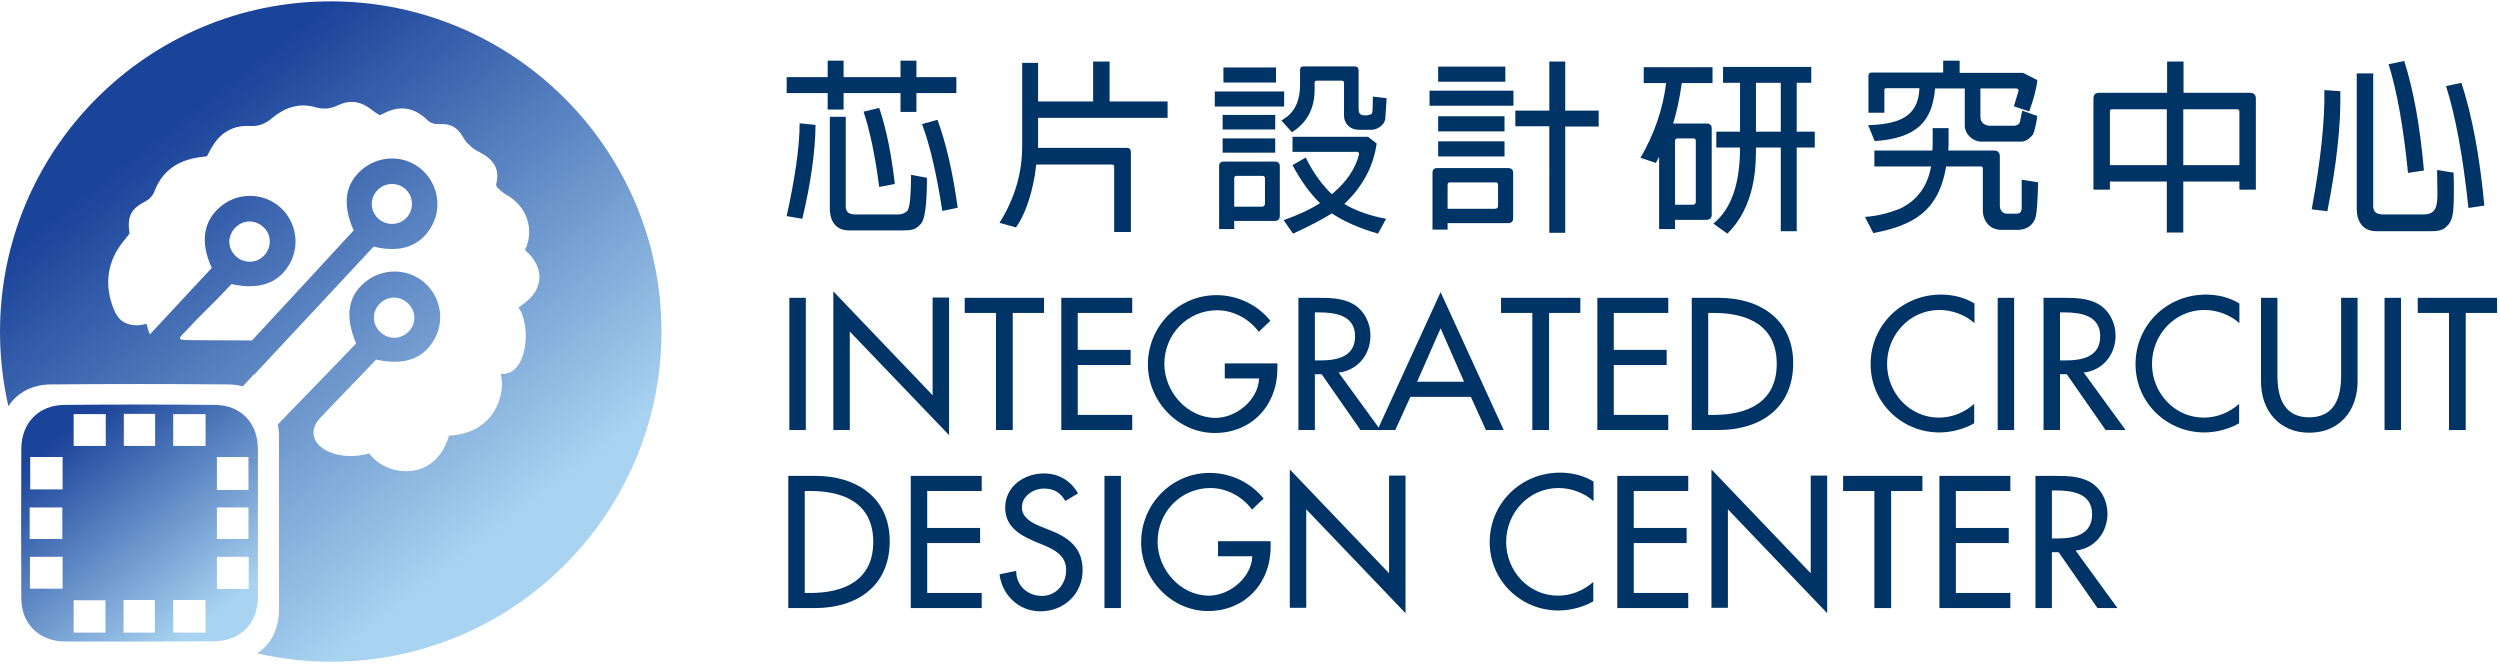
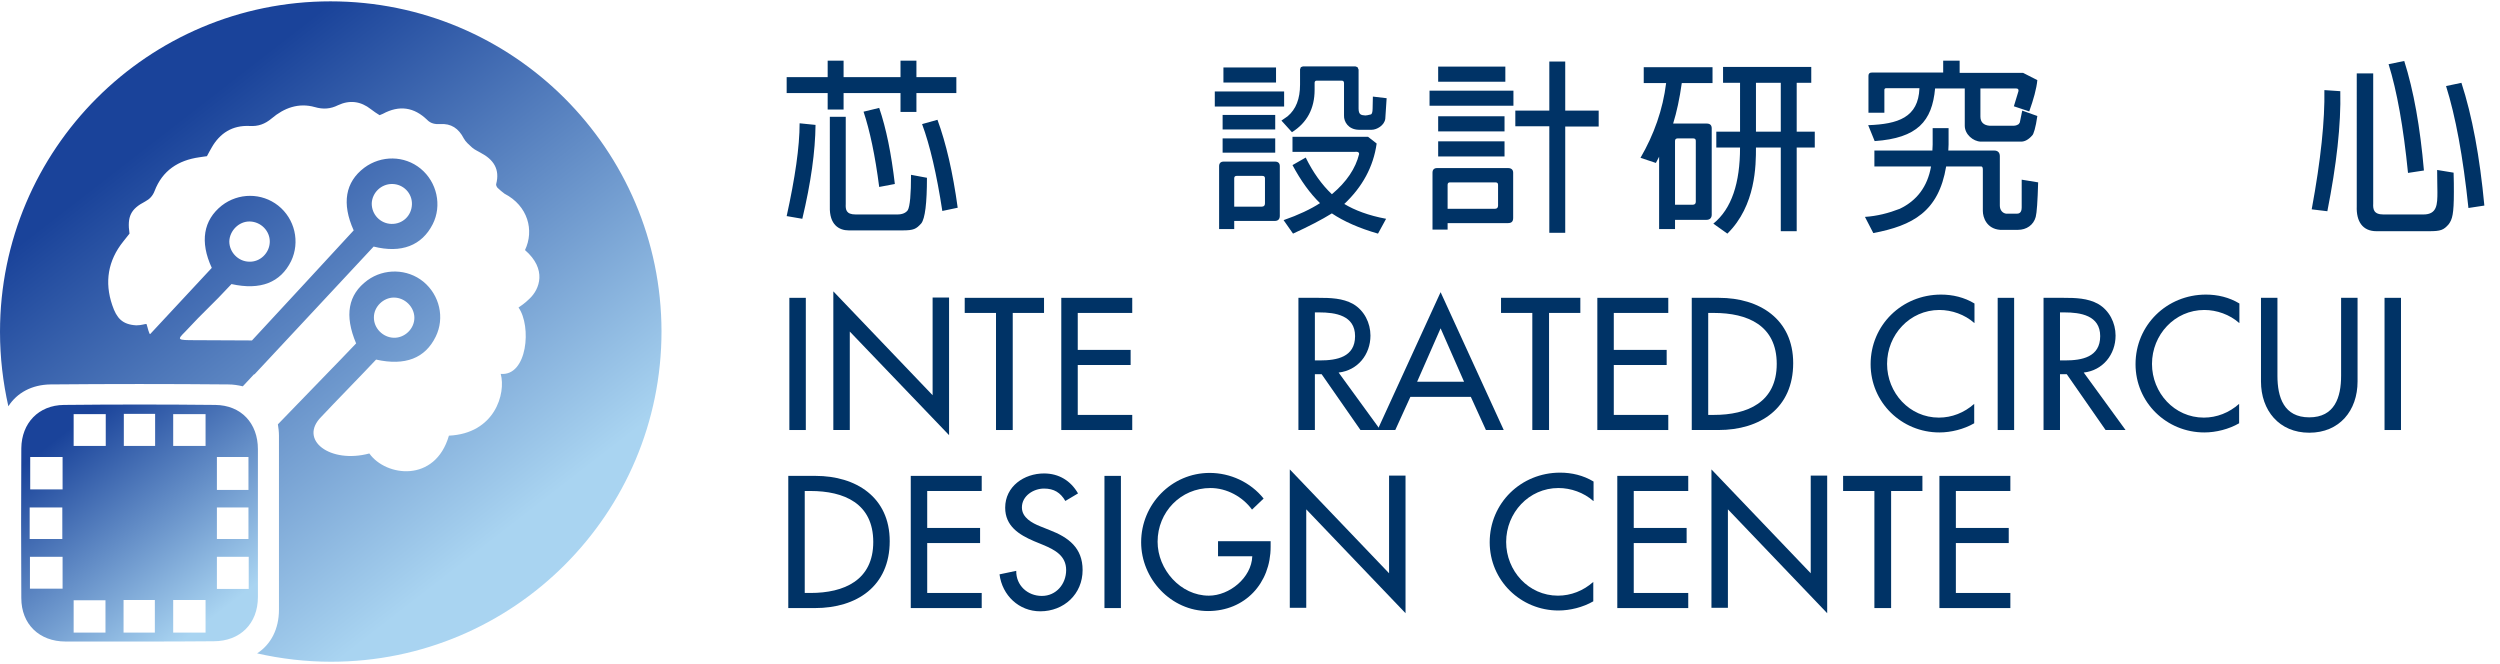
<svg xmlns="http://www.w3.org/2000/svg" version="1.1" id="图层_1" x="0px" y="0px" width="926.7px" height="246px" viewBox="0 0 926.7 246" style="enable-background:new 0 0 926.7 246;" xml:space="preserve">
  <style type="text/css">
	.st0{fill-rule:evenodd;clip-rule:evenodd;fill:url(#SVGID_1_);}
	.st1{fill-rule:evenodd;clip-rule:evenodd;fill:url(#SVGID_00000147920646483339344340000005384420120164691848_);}
	.st2{fill:#003366;}
</style>
  <g>
    <linearGradient id="SVGID_1_" gradientUnits="userSpaceOnUse" x1="78.795" y1="228.97" x2="24.958" y2="159.584">
      <stop offset="0" style="stop-color:#A9D4F1" />
      <stop offset="1" style="stop-color:#1A439A" />
    </linearGradient>
    <path class="st0" d="M51.7,237.8c-9.1,0-18.3,0-27.4,0c-9.7,0-16.4-6.4-16.4-16.1c-0.1-18.5-0.1-37,0-55.5   c0.1-9.4,6.4-16,15.8-16.1c18.7-0.2,37.4-0.2,56.1,0c9.6,0.1,15.8,6.8,15.8,16.4c0,18.3,0,36.6,0,54.8c0,9.9-6.6,16.4-16.4,16.4   C69.9,237.8,60.8,237.8,51.7,237.8z M39.2,153.5c-4.2,0-8,0-11.9,0c0,4.1,0,7.8,0,11.8c4,0,7.9,0,11.9,0   C39.2,161.3,39.2,157.5,39.2,153.5z M76.2,153.5c-4.1,0-8.1,0-12,0c0,4.1,0,8,0,11.8c4.2,0,8.1,0,12,0   C76.2,161.2,76.2,157.4,76.2,153.5z M23.2,169.4c-4.2,0-8.1,0-12,0c0,4.2,0,8.1,0,12c4.1,0,8,0,12,0   C23.2,177.4,23.2,173.5,23.2,169.4z M92.1,181.6c0-4.3,0-8.2,0-12.2c-4.1,0-7.9,0-11.7,0c0,4.2,0,8.1,0,12.2   C84.4,181.6,88.1,181.6,92.1,181.6z M23.2,206.4c-4.2,0-8.1,0-12.1,0c0,4.1,0,7.9,0,11.8c4.1,0,8,0,12.1,0   C23.2,214.3,23.2,210.5,23.2,206.4z M80.4,206.4c0,4.2,0,8,0,11.9c4,0,7.8,0,11.8,0c0-4,0-7.9,0-11.9   C88.2,206.4,84.4,206.4,80.4,206.4z M39.1,234.5c0-4.3,0-8.2,0-12c-4.1,0-8,0-11.8,0c0,4.1,0,8,0,12   C31.4,234.5,35.1,234.5,39.1,234.5z M64.2,222.4c0,4.1,0,8.1,0,12.1c4.1,0,8,0,12,0c0-4.1,0-8.1,0-12.1   C72,222.4,68.2,222.4,64.2,222.4z M57.5,165.3c0-4.1,0-7.9,0-11.9c-4,0-7.7,0-11.6,0c0,4.1,0,7.9,0,11.9   C49.8,165.3,53.5,165.3,57.5,165.3z M23.1,199.8c0-4,0-7.8,0-11.7c-4.1,0-8,0-12.1,0c0,3.9,0,7.7,0,11.7   C15.1,199.8,19,199.8,23.1,199.8z M92.1,199.8c0-4,0-7.8,0-11.7c-4,0-7.8,0-11.7,0c0,4,0,7.8,0,11.7   C84.4,199.8,88.2,199.8,92.1,199.8z M45.8,222.4c0,4.3,0,8.1,0,12.1c4,0,7.8,0,11.6,0c0-4.1,0-8,0-12.1   C53.5,222.4,49.8,222.4,45.8,222.4z" />
    <linearGradient id="SVGID_00000105421680296974315010000015610032655931293575_" gradientUnits="userSpaceOnUse" x1="187.163" y1="197.066" x2="67.921" y2="43.384">
      <stop offset="0" style="stop-color:#A9D4F1" />
      <stop offset="1" style="stop-color:#1A439A" />
    </linearGradient>
    <path style="fill-rule:evenodd;clip-rule:evenodd;fill:url(#SVGID_00000105421680296974315010000015610032655931293575_);" d="   M122.5,0.5C54.9,0.5,0,55.3,0,123c0,9.5,1.1,18.7,3.1,27.6c3.2-5,8.7-8,15.6-8.1c22-0.2,43.9-0.2,65.9,0c1.9,0,3.7,0.3,5.4,0.7   l4.2-4.5l0.1,0.1c14.3-15.4,30.5-32.6,44.2-47.4c10.3,2.6,17.9-0.4,21.9-8.3c3.5-6.9,1.6-15.6-4.5-20.6c-6-4.9-14.6-5-20.9-0.3   c-7,5.3-8.4,13.2-3.9,23.2c-13.3,14.4-24.6,26.7-37.7,40.8c-16-0.1-16-0.1-20.9-0.1c-6.9,0-6.9-0.1-3.9-3.1   c7.7-8.3,9.6-9.5,17.2-17.7c10.8,2.4,18.2-0.6,22.1-8.5c3.4-7.1,1.4-15.7-4.8-20.6c-6.1-4.8-14.7-4.8-20.9,0   c-6.8,5.4-8.2,13.4-3.7,23.1c-7.8,8.4-14.7,15.8-22.8,24.5c-0.4,0.4-1-2.6-1.4-3.7c-0.5-0.1-1.7,0.5-3.8,0.5   c-5.2-0.3-7.3-2.7-8.9-7.5c-2.9-8.5-1.6-16.5,4.1-23.6c0.8-1,1.6-2,2.3-2.9c-0.9-6.3,0.4-9.1,5.8-11.9c1.7-0.9,2.8-2.1,3.5-3.9   c2.9-7.6,8.8-11.4,16.6-12.5c0.9-0.1,1.8-0.3,2.8-0.4c0.6-1.1,1.1-2.1,1.7-3.1c3.1-5.5,7.8-8.4,14.1-8.1c3.2,0.2,5.7-0.7,8.2-2.8   c4.6-3.9,10-5.9,16-4.2c3.1,0.9,5.8,0.7,8.6-0.7c4.3-2,8.4-1.5,12.2,1.5c1,0.8,2.1,1.5,3.2,2.2c0.5-0.2,0.8-0.3,1.2-0.5   c6.1-3.3,11.6-2.5,16.5,2.3c1.3,1.3,2.9,1.6,4.7,1.5c4.1-0.3,6.9,1.6,8.8,5.3c0.7,1.3,2,2.4,3.1,3.4c0.9,0.8,2.1,1.3,3.1,1.9   c4.8,2.5,7.3,6.1,5.8,11.7c0,0.2,0,0.4,0.1,0.6c0.1,0.2,0.2,0.5,0.4,0.7c0.8,0.8,1.7,1.5,2.6,2.2c8.7,4.5,11.1,13.6,7.6,20.9   c8.2,7.1,5.5,14.5,1.6,18.1c-0.4,0.4-1.6,1.6-4,3.2c4.9,6.9,3.3,25.5-6.6,24.6c2,7.3-2.2,22.1-19.2,22.9   c-5.1,17.6-23.4,15.2-29.5,6.6c-14.5,3.9-26.4-5-17.8-13.6c4-4.3,16.3-16.9,20.3-21.2c10.8,2.4,18.2-0.5,22.1-8.5   c3.4-6.9,1.5-15.4-4.6-20.4c-5.9-4.8-14.5-5-20.7-0.5c-7.2,5.3-8.6,13-4.2,23.4c-4.5,4.8-21.9,22.6-29,30c0.2,1.3,0.4,2.7,0.4,4.2   c0,21.5,0,43,0,64.5c0,7.2-3,12.9-8.1,16.2c8.8,2,18,3.1,27.4,3.1c67.7,0,122.5-54.9,122.5-122.5C245.1,55.3,190.2,0.5,122.5,0.5z    M145.3,68.2c4.2,0,7.5,3.4,7.4,7.5c-0.1,4.2-3.4,7.4-7.6,7.3c-4.1-0.1-7.4-3.5-7.3-7.7C138,71.4,141.3,68.2,145.3,68.2z    M92.6,82.1c4.1,0.1,7.5,3.5,7.4,7.6c-0.1,4.1-3.6,7.5-7.7,7.3c-4-0.1-7.3-3.5-7.3-7.5C85.1,85.5,88.6,82,92.6,82.1z M146,110.3   c4.1,0,7.6,3.5,7.6,7.5c0,4.1-3.6,7.5-7.6,7.4c-4.1-0.1-7.5-3.6-7.4-7.6C138.6,113.7,142.1,110.3,146,110.3z" />
  </g>
  <g>
    <path class="st2" d="M298.7,159.4h-6.1v-49h6.1V159.4z" />
    <path class="st2" d="M308.9,108l36.8,38.5v-36.2h6.1v51L315,122.9v36.5h-6.1V108z" />
    <path class="st2" d="M375.3,159.4h-6.1V116h-11.6v-5.6h29.4v5.6h-11.6V159.4z" />
    <path class="st2" d="M393.4,110.4h26.3v5.6h-20.2v13.7h19.6v5.6h-19.6v18.5h20.2v5.6h-26.3V110.4z" />
-     <path class="st2" d="M473.5,134.7v2c0,13.5-9.5,23.8-23.2,23.8s-24.8-11.8-24.8-25.4c0-14.1,11.3-25.7,25.4-25.7   c7.6,0,15.1,3.4,20,9.5l-4.3,4.1c-3.5-4.8-9.4-8-15.4-8c-11,0-19.6,8.9-19.6,19.9c0,10.3,8.5,20,19,20c7.6,0,15.8-6.6,16.1-14.6   h-12.7v-5.6H473.5z" />
    <path class="st2" d="M511.7,159.4h-7.4l-14.4-20.7h-2.5v20.7h-6.1v-49h7.4c4.4,0,9,0.1,12.9,2.3c4.1,2.4,6.4,7,6.4,11.7   c0,7-4.7,12.9-11.8,13.7L511.7,159.4z M487.3,133.6h2c6.2,0,13-1.2,13-9c0-7.7-7.3-8.8-13.3-8.8h-1.6V133.6z" />
    <path class="st2" d="M522.8,147.1l-5.6,12.3h-6.6l23.4-51.1l23.4,51.1h-6.6l-5.6-12.3H522.8z M534,121.7l-8.7,19.8h17.4L534,121.7z   " />
    <path class="st2" d="M574.1,159.4h-6.1V116h-11.6v-5.6h29.4v5.6h-11.6V159.4z" />
    <path class="st2" d="M592.1,110.4h26.3v5.6h-20.2v13.7h19.6v5.6h-19.6v18.5h20.2v5.6h-26.3V110.4z" />
    <path class="st2" d="M627.1,110.4h10.1c15,0,27.5,7.9,27.5,24.2c0,16.7-12.2,24.8-27.7,24.8h-9.9V110.4z M633.2,153.8h2.1   c12.5,0,23.3-4.7,23.3-18.9c0-14.3-10.8-18.9-23.3-18.9h-2.1V153.8z" />
    <path class="st2" d="M731.8,119.7c-3.5-3.1-8.3-4.8-12.9-4.8c-11,0-19.4,9.2-19.4,20c0,10.7,8.3,19.9,19.2,19.9   c4.8,0,9.4-1.8,13.1-5.1v7.2c-3.8,2.2-8.6,3.4-12.9,3.4c-14,0-25.5-11.1-25.5-25.3c0-14.5,11.6-25.8,26.1-25.8   c4.3,0,8.6,1,12.4,3.3V119.7z" />
    <path class="st2" d="M746.6,159.4h-6.1v-49h6.1V159.4z" />
    <path class="st2" d="M787.9,159.4h-7.4l-14.4-20.7h-2.5v20.7h-6.1v-49h7.4c4.4,0,9,0.1,12.9,2.3c4.1,2.4,6.4,7,6.4,11.7   c0,7-4.7,12.9-11.8,13.7L787.9,159.4z M763.5,133.6h2c6.2,0,13-1.2,13-9c0-7.7-7.3-8.8-13.3-8.8h-1.6V133.6z" />
    <path class="st2" d="M830,119.7c-3.5-3.1-8.3-4.8-12.9-4.8c-11,0-19.4,9.2-19.4,20c0,10.7,8.3,19.9,19.2,19.9   c4.8,0,9.4-1.8,13.1-5.1v7.2c-3.8,2.2-8.6,3.4-12.9,3.4c-14,0-25.5-11.1-25.5-25.3c0-14.5,11.6-25.8,26.1-25.8   c4.3,0,8.6,1,12.4,3.3V119.7z" />
    <path class="st2" d="M844.2,110.4v28.9c0,8,2.4,15.4,11.8,15.4c9.4,0,11.8-7.4,11.8-15.4v-28.9h6.1v31c0,10.8-6.7,19-17.9,19   c-11.2,0-17.9-8.3-17.9-19v-31H844.2z" />
    <path class="st2" d="M890,159.4h-6.1v-49h6.1V159.4z" />
-     <path class="st2" d="M913.9,159.4h-6.1V116h-11.6v-5.6h29.4v5.6h-11.6V159.4z" />
    <path class="st2" d="M292.2,176.4h10.1c15,0,27.5,7.9,27.5,24.2c0,16.7-12.2,24.8-27.7,24.8h-9.9V176.4z M298.3,219.8h2.1   c12.5,0,23.3-4.7,23.3-18.9c0-14.3-10.8-18.9-23.3-18.9h-2.1V219.8z" />
    <path class="st2" d="M337.6,176.4h26.3v5.6h-20.2v13.7h19.6v5.6h-19.6v18.5h20.2v5.6h-26.3V176.4z" />
    <path class="st2" d="M394.9,185.7c-1.8-3.1-4.2-4.6-7.9-4.6c-3.9,0-8.2,2.7-8.2,7c0,3.8,3.8,5.8,6.8,7l3.5,1.4   c7,2.7,12.2,6.6,12.2,14.8c0,8.9-6.9,15.3-15.7,15.3c-7.9,0-14.1-5.9-15.1-13.7l6.2-1.3c-0.1,5.4,4.2,9.3,9.5,9.3   c5.3,0,9-4.4,9-9.6c0-5.3-4.2-7.5-8.5-9.3l-3.4-1.4c-5.6-2.4-10.7-5.6-10.7-12.4c0-7.9,7-12.7,14.4-12.7c5.5,0,9.9,2.7,12.6,7.4   L394.9,185.7z" />
-     <path class="st2" d="M415.5,225.4h-6.1v-49h6.1V225.4z" />
+     <path class="st2" d="M415.5,225.4h-6.1v-49h6.1V225.4" />
    <path class="st2" d="M471,200.7v2c0,13.5-9.5,23.8-23.2,23.8S423,214.6,423,201c0-14.1,11.3-25.7,25.4-25.7c7.6,0,15.1,3.4,20,9.5   l-4.3,4.1c-3.5-4.8-9.4-8-15.4-8c-11,0-19.6,8.9-19.6,19.9c0,10.3,8.5,20,19,20c7.6,0,15.8-6.6,16.1-14.6h-12.7v-5.6H471z" />
    <path class="st2" d="M478.1,174l36.8,38.5v-36.2h6.1v51l-36.8-38.5v36.5h-6.1V174z" />
    <path class="st2" d="M590.6,185.7c-3.5-3.1-8.3-4.8-12.9-4.8c-11,0-19.4,9.2-19.4,20c0,10.7,8.3,19.9,19.2,19.9   c4.8,0,9.4-1.8,13.1-5.1v7.2c-3.8,2.2-8.6,3.4-12.9,3.4c-14,0-25.5-11.1-25.5-25.3c0-14.5,11.6-25.8,26.1-25.8   c4.3,0,8.6,1,12.4,3.3V185.7z" />
    <path class="st2" d="M599.5,176.4h26.3v5.6h-20.2v13.7h19.6v5.6h-19.6v18.5h20.2v5.6h-26.3V176.4z" />
    <path class="st2" d="M634.4,174l36.8,38.5v-36.2h6.1v51l-36.8-38.5v36.5h-6.1V174z" />
    <path class="st2" d="M700.9,225.4h-6.1V182h-11.6v-5.6h29.4v5.6h-11.6V225.4z" />
    <path class="st2" d="M718.9,176.4h26.3v5.6H725v13.7h19.6v5.6H725v18.5h20.2v5.6h-26.3V176.4z" />
-     <path class="st2" d="M784.9,225.4h-7.4l-14.4-20.7h-2.5v20.7h-6.1v-49h7.4c4.4,0,9,0.1,12.9,2.3c4.1,2.4,6.4,7,6.4,11.7   c0,7-4.7,12.9-11.8,13.7L784.9,225.4z M760.5,199.6h2c6.2,0,13-1.2,13-9c0-7.7-7.3-8.8-13.3-8.8h-1.6V199.6z" />
  </g>
  <g>
    <path class="st2" d="M333.8,34.5h-21.1v6.1h-5.9v-6.1h-15.2v-5.9h15.2v-6.1h5.9v6.1h21.1v-6.1h5.9v6.1h14.8v5.9h-14.8v7h-5.9V34.5z    M291.6,80.1c3.1-14.1,4.8-25.6,4.8-34.4l5.9,0.6c-0.1,9.8-1.7,21.4-4.9,34.8L291.6,80.1z M307.6,43.3h5.9v32.3   c-0.1,2.1,0.1,3.9,3.7,3.9h15.4c1.9,0,3.2-0.6,3.9-1.6c0.8-1.4,1.2-5.9,1.2-13.1l5.9,1.1c0,9.4-0.7,15.1-2.1,16.9   c-1.9,2.1-2.8,2.6-7,2.6h-19.9c-3.6,0-7.2-2.1-7-8.8V43.3z M325.9,69.3c-1.5-11.7-3.5-21-5.8-27.9l5.8-1.4c2.6,7.6,4.5,17,5.8,28.2   L325.9,69.3z M349.3,78.2c-2.1-13.7-4.6-24.4-7.5-32.2l5.7-1.6c3.2,8.7,5.7,19.5,7.5,32.6L349.3,78.2z" />
-     <path class="st2" d="M384.1,61l-0.5,3.9c-1.5,8.7-4,15.2-7,19.4l-6.1-1.7l0.3-0.5c5.5-8.9,8.2-18.4,8.1-28.5V23.3h5.9v14.3h20.4   V22.8h6.1v14.8h21.5v6.1h-48v11.1h32.9c1,0,1.5,0.6,1.5,1.6V86H413V61.8c0-0.6-0.3-0.8-0.8-0.8H384.1z" />
    <path class="st2" d="M450.3,33.9H476v5.6h-25.7V33.9z M457.5,81.9v3h-5.6V61.6c0-1.1,0.6-1.7,1.7-1.7h19c1.2,0,1.8,0.6,1.8,1.7V80   c0,1.2-0.6,1.9-1.9,1.9H457.5z M453.2,42.6h19.5V48h-19.5V42.6z M453.2,51.3h19.5v5.3h-19.5V51.3z M453.5,25H473v5.6h-19.5V25z    M468.9,66.1c0-0.6-0.3-0.9-1-0.9h-9.5c-0.6,0-0.9,0.3-0.9,0.9v10.5h10.2c0.8,0,1.2-0.4,1.2-1.2V66.1z M488,29.9   c-0.4,0-0.7,0.3-0.7,0.8v2.6c0,6.9-2.8,12.2-8.4,15.7l-3.9-4.3l2.3-1.6c3.1-2.6,4.6-6.5,4.6-11.7v-5.7l0.3-0.8l0.8-0.3h19.4   l0.8,0.3l0.4,0.9v14.4c0,2.3,0.9,2.5,2.5,2.6c0.6,0,0.7-0.1,2.1-0.4c0.3-0.1,0.6-0.8,0.6-2.1l0.1-4.5l5.1,0.6l-0.5,7.6   c-0.3,2.5-3.2,4.1-5,4.1h-4.9c-3.8-0.1-5.5-3-5.4-5.3V30.7c-0.1-0.6-0.3-0.8-0.9-0.8H488z M510.8,86.6c-7-2-12.8-4.6-17.1-7.5   c-3.7,2.3-8.5,4.8-14.4,7.5l-3.5-5c5.5-1.9,10.1-4.1,13.5-6.3c-3.7-3.6-7.1-8.3-10.2-14.1l4.9-2.8c2.7,5.5,6,10.1,9.7,13.6   c5.5-4.6,8.8-9.6,10.1-14.9c0-0.9-0.9-0.9-1.7-0.8h-23v-5.6h28l3.2,2.5c-1.2,8.6-5.3,16.1-12,22.4c3.8,2.3,9,4.3,15.5,5.5   L510.8,86.6z" />
    <path class="st2" d="M529.9,33.6H561v5.6h-31.1V33.6z M536.6,82.7v2.4H531V64c0-1.1,0.6-1.7,1.7-1.7H559c1.2,0,1.9,0.6,1.9,1.7   v16.8c0,1.3-0.6,1.9-1.9,1.9H536.6z M533.1,24.7H558v5.6h-24.9V24.7z M533.1,43.1h24.6v5.6h-24.6V43.1z M533.1,52.4h24.6V58h-24.6   V52.4z M555.3,68.5c0-0.6-0.3-0.9-1-0.9h-16.8c-0.6,0-0.9,0.3-0.9,0.9v8.9h17.5c0.8,0,1.2-0.4,1.2-1.2V68.5z M574.3,46.8h-12.6V41   h12.6V22.8h5.9V41h12.4v5.9h-12.4v39.4h-5.9V46.8z" />
    <path class="st2" d="M620.9,81.5v3.4H615V58.1l-1.2,2.3l-5.7-1.9c5-8.6,8.3-17.9,9.5-27.7h-8.3v-5.9h25.5v5.9h-11.4   c-0.8,5.8-1.9,10.8-3.2,15h12.4c1.3,0,1.9,0.6,1.9,1.8v32c0,1.2-0.7,1.9-2,1.9H620.9z M628.6,52.2c0-0.6-0.3-0.9-1-0.9h-5.7   c-0.6,0-1,0.3-1,0.9v23.7h6.5c0.8,0,1.2-0.4,1.2-1.1V52.2z M660.1,54.7h-9.2c0,6.4,0,21.5-10.6,31.9l-5.2-3.7   c6.8-5.5,9.9-15.1,9.9-28.2h-8.8v-5.9h8.8V30.7h-6.3v-5.9h32.7v5.9H666v18.1h6.7v5.9H666v31h-5.9V54.7z M660.1,48.8V30.7h-9.2v18.1   H660.1z" />
    <path class="st2" d="M691.3,80.4c4.5-0.3,8.8-1.4,12.9-3c6.3-3,10.3-8.2,11.6-15.7h-21v-5.9h21.5l0.1-2.2v-6.1h5.9v6.1l-0.1,2.2h17   c1.4,0,2.1,0.8,2.1,2.1v18.3c0,1.7,1,2.8,2.3,3h4.1c1.5,0,1.7-1.4,1.7-2.3V66.6l6.1,1c-0.2,7.1-0.5,11.3-0.9,12.8   c-0.8,3-3.4,4.8-6.6,4.8h-6.6c-5-0.4-6.4-4.6-6.4-7V62.9c0-0.8-0.2-1.2-0.6-1.2h-13c-2.8,16.8-12.4,21.9-27,24.7L691.3,80.4z    M728.3,32.8h-11c-1.1,12.1-6.5,18.4-22.4,19.5l-2.4-5.9c11-0.4,18.6-2.8,19-13.7h-12.4c-0.3,0-0.6,0.2-0.6,0.6v8.5h-5.9V28.1   c0-0.8,0.4-1.2,1.2-1.2h26.5v-4.4h6.1V27h23.5l5.3,2.7c-0.3,3.2-1.4,7.1-3,11.6l-5.7-1.9l1.7-5.6c0.1-0.6-0.1-1-0.8-1h-13.3v10.4   c0,2.1,1.2,3.2,3.3,3.4h9.1c0.6,0,1.2-0.2,1.8-0.6l0.4-0.6l0.9-4.4l5.6,2c-0.6,4.3-1.4,6.8-1.9,7.2c-1.4,1.6-2.8,2.3-4.1,2.3h-15   c-2.8-0.1-5.9-2.7-5.9-5.9V32.8z" />
-     <path class="st2" d="M782.1,67.3v3h-6.1V36.5c0-1.4,0.7-2.1,2.1-2.1h25.2V22.8h6.1v11.6H834c1.4,0,2.2,0.7,2.2,2.1v33.8h-6.1v-3   h-20.8v18.9h-6.1V67.3H782.1z M782.1,61.2h21.1V40.5H783c-0.7,0-1,0.3-0.9,0.9V61.2z M809.3,61.2h20.8V41.4c0-0.6-0.3-0.9-0.9-0.9   h-19.9V61.2z" />
    <path class="st2" d="M856.9,77.6c3.4-18.4,4.9-33.1,4.7-44.2l5.9,0.4c0.3,12.4-1.4,27.3-4.8,44.5L856.9,77.6z M873.6,27.2h6.1v48.2   c-0.1,2.1,0.1,4.1,3.8,4.1h14.8c5.1,0,5.2-3.7,5.2-8.3c0-2-0.1-4.8-0.1-8.2l6.1,1c0.1,2.7,0.1,5.1,0.1,7.2c0,8.3-0.6,10.1-1.9,11.9   c-1.9,2.2-3,2.6-7.3,2.6h-19.5c-5.2,0-7.5-3.7-7.3-9.2V27.2z M892.6,64.1c-1.7-17-4.1-30.4-7.2-40.3l5.8-1.2   c3.5,11,5.9,24.5,7.3,40.6L892.6,64.1z M915,77.1c-2-19.1-4.8-34.1-8.3-45.2l5.7-1.2c4,12.3,6.8,27.4,8.5,45.5L915,77.1z" />
  </g>
</svg>